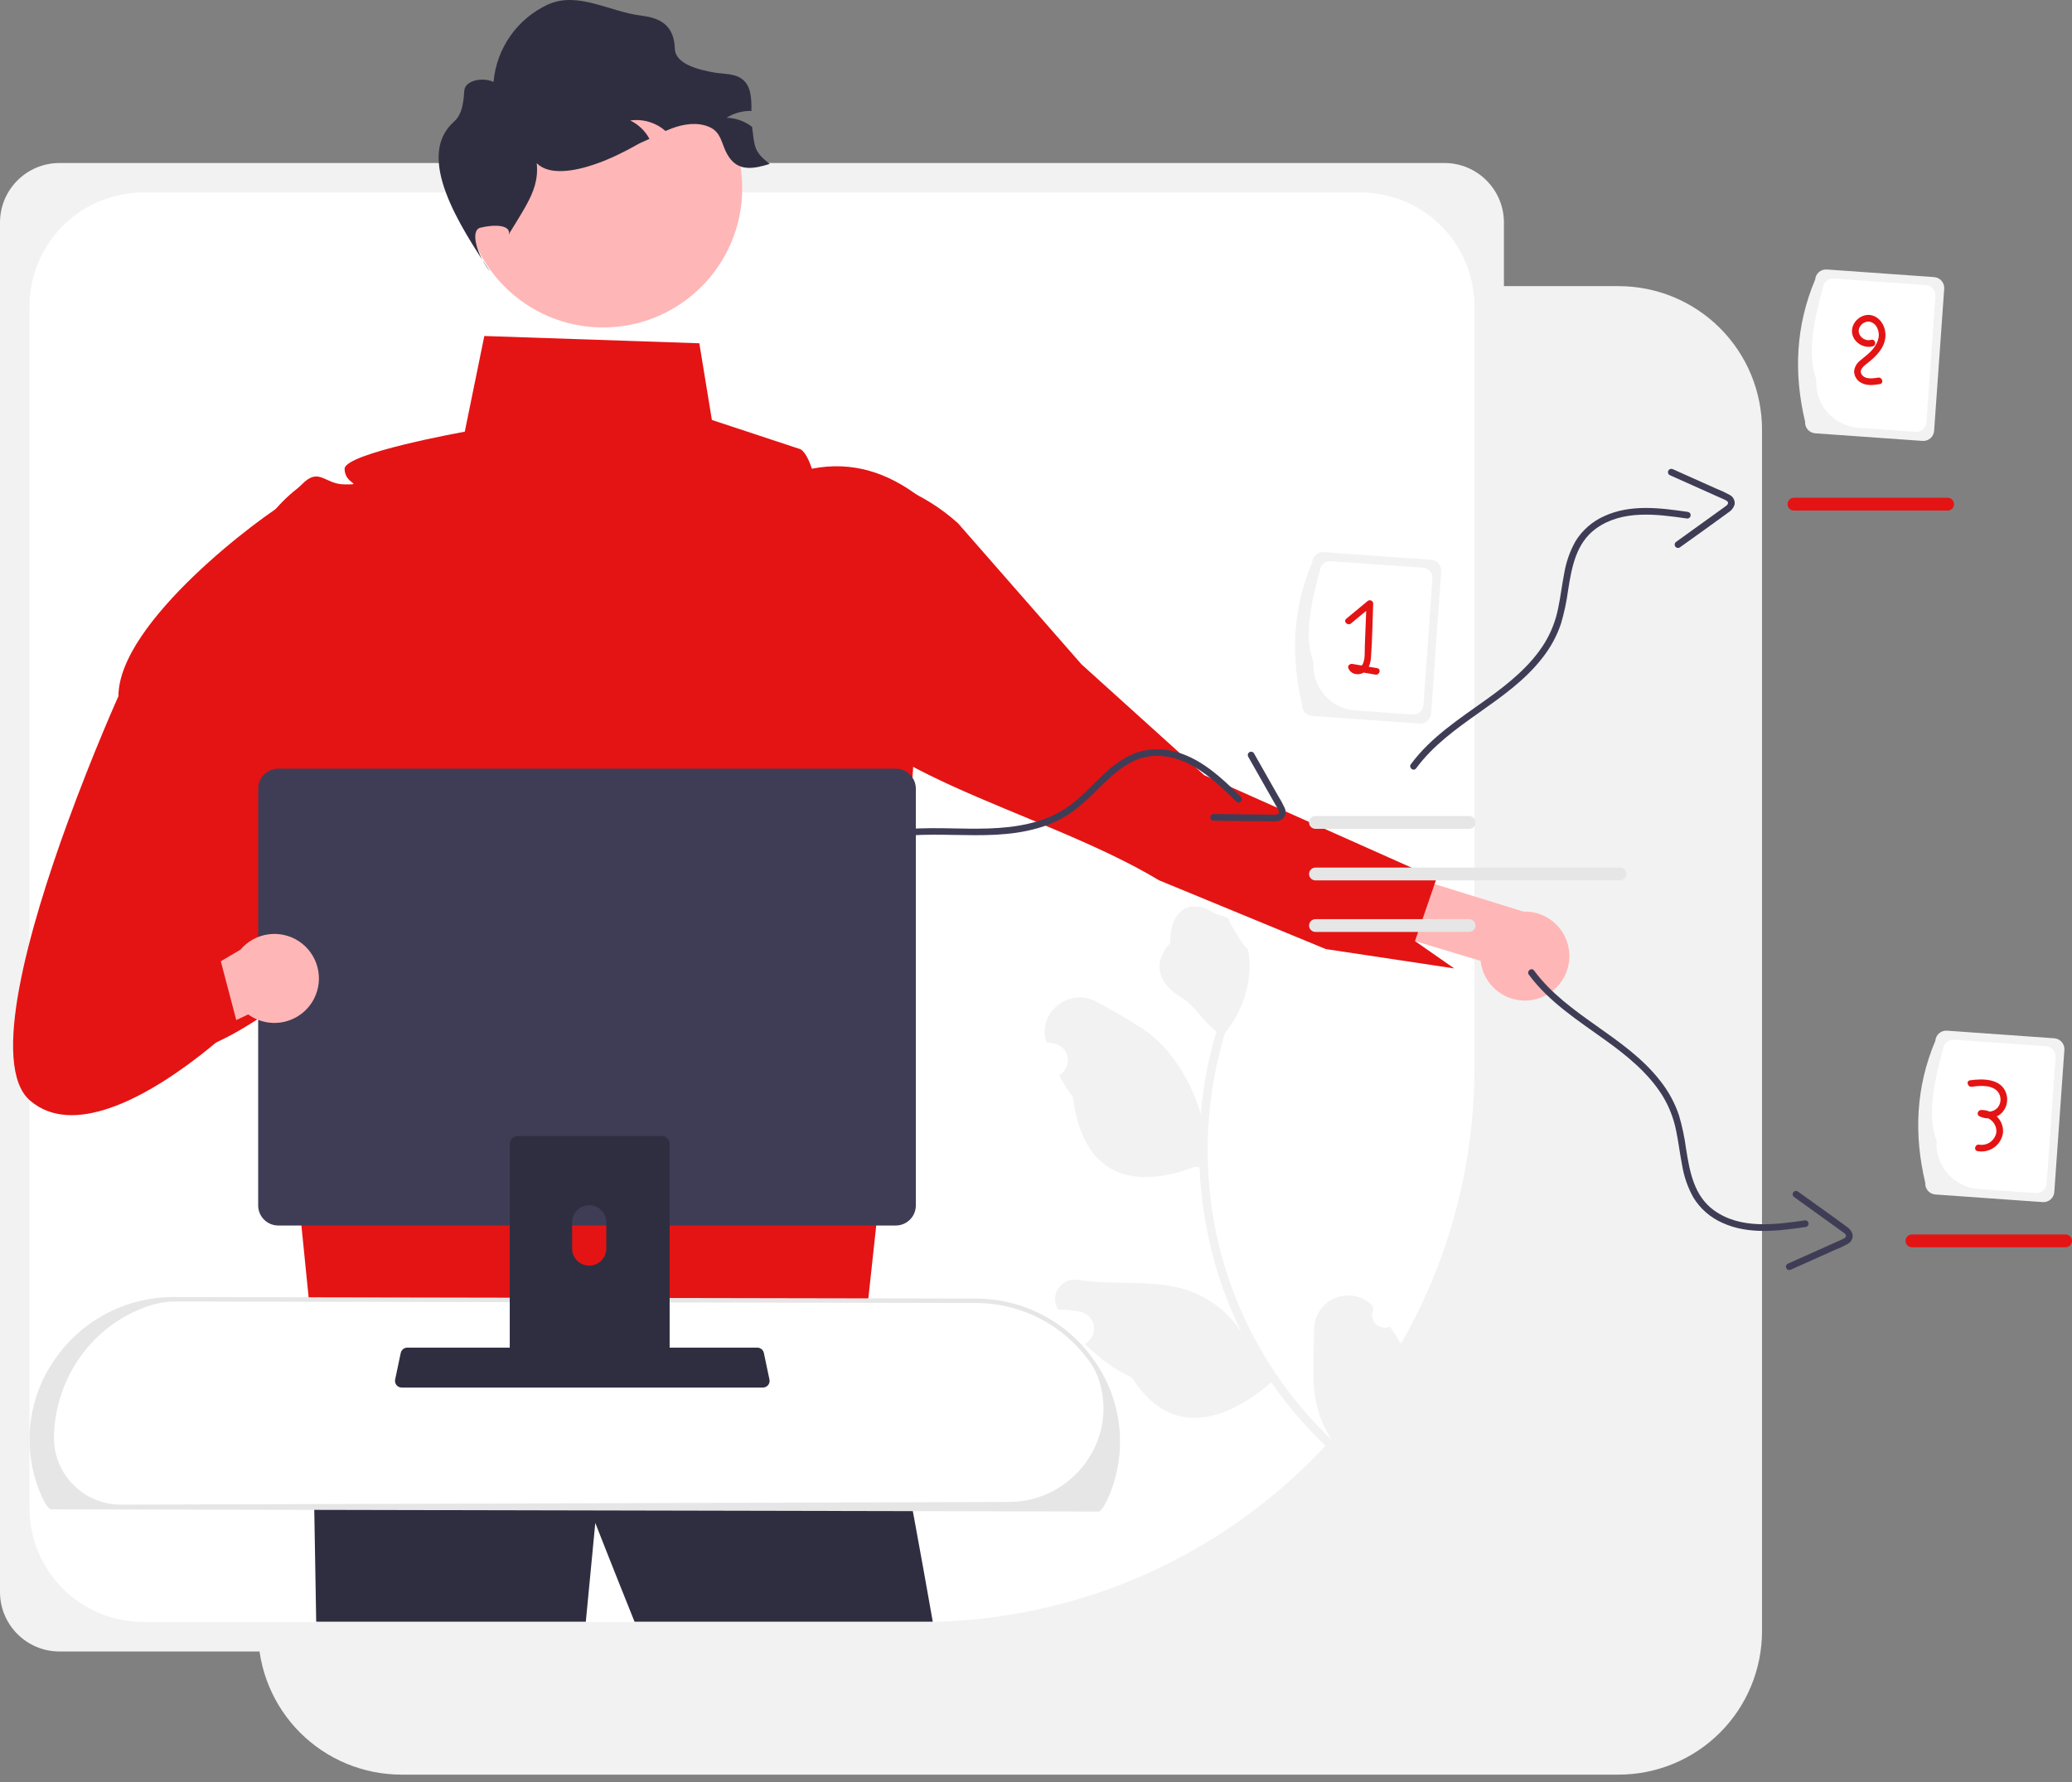
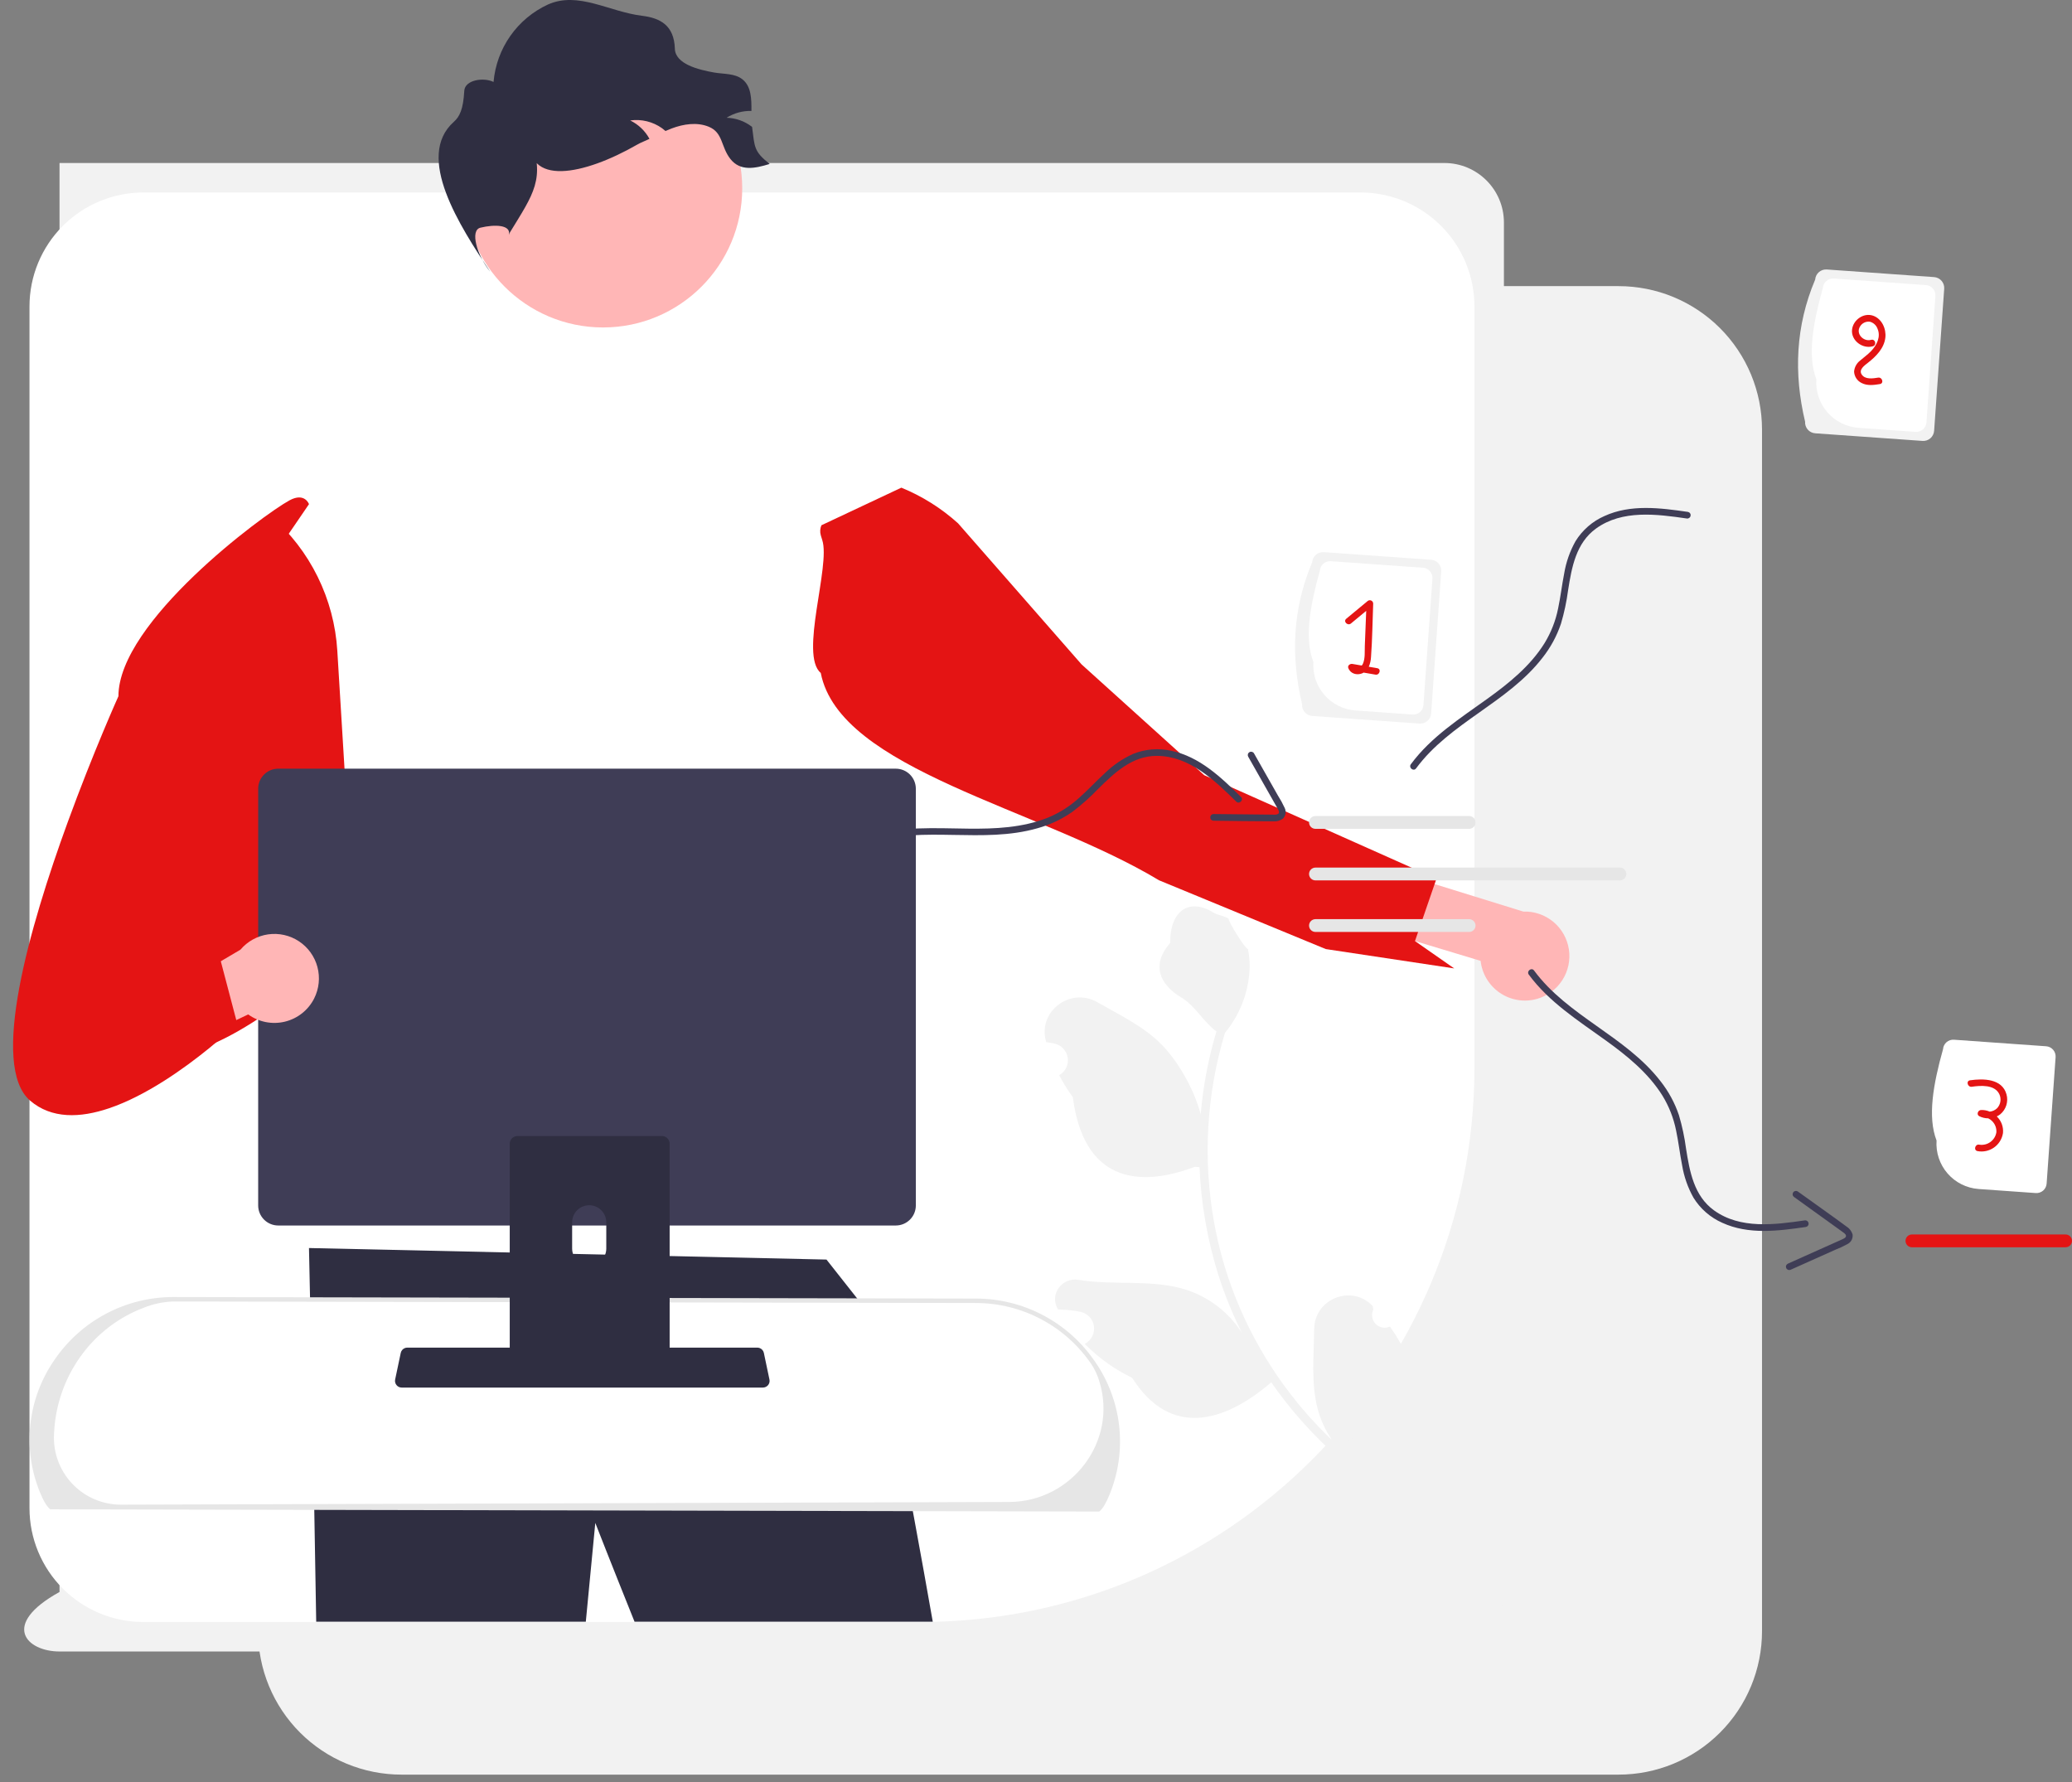
<svg xmlns="http://www.w3.org/2000/svg" width="250" height="215" viewBox="0 0 250 215" fill="none">
  <rect x="0" y="0" width="250" height="215" fill="#808080" stroke="none" />
  <g clip-path="url(#clip0_41_61)">
    <path d="M195.296 34.523H178.309V179.341C178.309 181.613 177.862 183.863 176.992 185.962C176.123 188.061 174.848 189.968 173.241 191.575C171.635 193.182 169.727 194.456 167.628 195.326C165.529 196.195 163.279 196.643 161.007 196.643H31.14V196.808C31.14 199.08 31.587 201.33 32.457 203.43C33.326 205.529 34.601 207.436 36.207 209.043C37.814 210.649 39.721 211.924 41.821 212.793C43.92 213.663 46.17 214.11 48.442 214.11H195.296C197.568 214.11 199.818 213.663 201.917 212.793C204.016 211.924 205.923 210.649 207.53 209.043C209.137 207.436 210.411 205.529 211.281 203.43C212.15 201.33 212.598 199.08 212.598 196.808V51.825C212.598 49.553 212.15 47.303 211.281 45.203C210.411 43.104 209.137 41.197 207.53 39.59C205.923 37.984 204.016 36.709 201.917 35.84C199.818 34.97 197.568 34.523 195.296 34.523Z" fill="#F2F2F2" />
-     <path d="M174.276 19.667H7.182C3.215 19.667 0 22.882 0 26.848V192.073C0 196.039 3.215 199.254 7.182 199.254H174.276C178.243 199.254 181.458 196.039 181.458 192.073V26.848C181.458 22.882 178.243 19.667 174.276 19.667Z" fill="#F2F2F2" />
+     <path d="M174.276 19.667H7.182V192.073C0 196.039 3.215 199.254 7.182 199.254H174.276C178.243 199.254 181.458 196.039 181.458 192.073V26.848C181.458 22.882 178.243 19.667 174.276 19.667Z" fill="#F2F2F2" />
    <path d="M17.302 23.225C13.657 23.225 10.161 24.673 7.584 27.25C5.006 29.828 3.558 33.324 3.558 36.969V181.952C3.558 185.598 5.006 189.093 7.584 191.671C10.161 194.248 13.657 195.696 17.302 195.696H111.028C147.96 195.696 177.9 165.757 177.9 128.825V36.969C177.9 33.324 176.452 29.828 173.874 27.25C171.297 24.673 167.801 23.225 164.156 23.225H17.302Z" fill="white" />
    <path d="M185.429 120.524C184.678 120.732 183.891 120.774 183.123 120.648C182.354 120.522 181.622 120.231 180.977 119.794C180.332 119.357 179.79 118.785 179.387 118.118C178.985 117.451 178.732 116.705 178.647 115.931L152.985 108.181L153.383 100.555L183.795 109.983C185.109 109.936 186.395 110.373 187.408 111.211C188.422 112.048 189.093 113.229 189.294 114.528C189.496 115.827 189.213 117.155 188.501 118.26C187.789 119.365 186.696 120.171 185.429 120.524Z" fill="#FFB6B6" />
    <path d="M99.029 81.19C96.431 79.022 100.236 68.274 99.21 65.159C99.148 64.97 99.09 64.781 99.035 64.591C98.919 64.189 98.945 63.759 99.109 63.374L108.754 58.837C111.267 59.864 113.582 61.32 115.597 63.14L130.497 80.158L145.3 93.527L151.795 96.422L173.318 106.022L173.095 106.666L173.093 106.668L170.727 113.538L170.727 113.542L175.46 116.841L159.966 114.507L149.719 110.28L139.852 106.211C125.283 97.444 101.314 92.899 99.029 81.19Z" fill="#E41414" />
    <path d="M167.701 160.055C167.417 160.185 167.1 160.224 166.792 160.167C166.485 160.11 166.203 159.96 165.984 159.737C165.765 159.514 165.619 159.23 165.567 158.921C165.516 158.613 165.56 158.297 165.694 158.015C165.673 157.858 165.657 157.746 165.636 157.59C165.611 157.565 165.586 157.539 165.561 157.513C163.014 154.93 158.609 156.72 158.564 160.347C158.525 163.567 158.174 166.916 158.984 169.978C159.343 171.332 159.933 172.613 160.73 173.764C155.685 168.971 151.73 163.15 149.133 156.695C148.483 155.074 147.924 153.419 147.458 151.736C147.078 150.355 146.759 148.962 146.502 147.554C145.114 139.913 145.559 132.052 147.799 124.616C149.5 122.556 150.528 120.024 150.746 117.361C150.827 116.403 150.769 115.438 150.574 114.496C150.341 114.626 148.162 111.159 148.255 110.855C147.705 110.473 146.989 110.461 146.412 110.104C143.543 108.328 141.159 109.795 141.194 113.755C138.916 116.342 139.846 118.743 142.52 120.34C144.221 121.356 145.168 123.274 146.773 124.448C146.724 124.617 146.67 124.784 146.621 124.953C145.729 128.056 145.144 131.239 144.873 134.456C144.063 131.333 142.067 127.979 140.185 126.056C138.042 123.864 135.112 122.468 132.403 120.917C129.149 119.053 125.196 122.02 126.202 125.632C126.212 125.667 126.222 125.702 126.232 125.737C126.559 125.781 126.885 125.836 127.209 125.903C127.616 125.988 127.988 126.195 128.276 126.496C128.564 126.797 128.754 127.178 128.822 127.589C128.889 128 128.831 128.422 128.655 128.799C128.479 129.177 128.193 129.492 127.834 129.704L127.798 129.726C128.279 130.65 128.829 131.537 129.445 132.378C130.713 142.226 136.997 143.48 144.168 140.775C144.358 140.793 144.543 140.812 144.731 140.825C144.914 145.194 145.664 149.52 146.963 153.695C147.738 156.155 148.709 158.549 149.869 160.852L149.823 160.773C148.245 158.327 145.871 156.501 143.102 155.603C139.005 154.306 134.276 155.119 130.135 154.416C128.141 154.078 126.597 156.166 127.62 157.91C127.637 157.938 127.653 157.966 127.67 157.993C128.246 157.997 128.822 158.036 129.394 158.111C129.722 158.154 130.047 158.21 130.371 158.276C130.778 158.362 131.15 158.569 131.438 158.87C131.726 159.171 131.916 159.552 131.984 159.963C132.051 160.374 131.993 160.796 131.817 161.173C131.641 161.55 131.355 161.866 130.997 162.078L130.96 162.099C130.933 162.115 130.911 162.128 130.884 162.144C132.542 163.827 134.477 165.212 136.604 166.239C141.169 173.45 147.661 171.705 153.38 166.781L153.384 166.779C155.378 169.648 157.665 172.302 160.207 174.698L171.439 170.197C171.429 170.056 171.414 169.912 171.4 169.773C170.387 170.255 169.318 170.611 168.218 170.833C168.641 169.477 169.062 168.112 169.485 166.756C169.496 166.729 169.506 166.702 169.513 166.674C169.726 165.982 169.945 165.291 170.158 164.599L170.158 164.598C169.538 162.985 168.712 161.458 167.702 160.055L167.701 160.055Z" fill="#F2F2F2" />
    <path d="M105.966 169.94L105.837 169.779C105.466 167.394 105.966 169.94 105.966 169.94Z" fill="#2F2E41" />
    <path d="M112.545 195.663H76.562C73.766 188.713 71.826 183.742 71.826 183.742C71.826 183.742 71.355 188.611 70.682 195.663H38.152C37.847 176.5 37.421 156.825 37.281 150.576L99.721 151.967L105.932 159.843C105.953 159.975 105.974 160.12 106.001 160.283C106.252 161.884 109.633 179.062 112.545 195.663Z" fill="#2F2E41" />
-     <path d="M111.999 60.888L111.993 60.877C111.795 60.508 111.476 60.219 111.089 60.059C107.138 56.994 102.813 55.596 97.958 56.552C97.163 54.146 96.422 54.146 96.422 54.146L85.893 50.668L84.379 41.417L58.436 40.539L56.078 52.084C56.078 52.084 41.577 54.683 41.577 56.563C41.577 58.442 43.994 58.442 41.577 58.442C39.16 58.442 38.513 56.294 36.421 58.442C36.242 58.623 36.053 58.793 35.855 58.953C35.831 58.974 35.804 58.993 35.779 59.014C33.415 60.874 31.558 63.299 30.377 66.065C29.197 68.832 28.732 71.851 29.026 74.844L33.486 119.214L38.247 166.559L103.404 169.271L107.768 128.983L112.206 61.951C112.246 61.584 112.174 61.213 111.999 60.888Z" fill="#E41414" />
    <path d="M5.04 179.872C5.412 180.807 5.787 181.493 6.166 181.832L132.532 182.101C132.911 181.762 133.286 181.076 133.658 180.14C138.078 169.021 129.74 156.964 117.775 156.941L20.93 156.757C8.981 156.735 0.626 168.768 5.04 179.872Z" fill="white" />
    <path d="M132.635 182.37L132.532 182.369L6.063 182.101L5.987 182.032C5.593 181.68 5.202 181.005 4.79 179.971C3.744 177.384 3.358 174.578 3.668 171.805C3.977 169.031 4.971 166.379 6.562 164.086C8.149 161.746 10.286 159.83 12.785 158.505C15.284 157.181 18.069 156.489 20.897 156.489H20.93L117.776 156.673C120.614 156.678 123.408 157.378 125.913 158.712C128.419 160.046 130.559 161.973 132.149 164.324C133.737 166.624 134.729 169.282 135.036 172.06C135.343 174.838 134.955 177.648 133.908 180.239C133.496 181.274 133.105 181.948 132.711 182.301L132.635 182.37ZM14.609 181.539L121.757 181.214C129.32 181.191 134.884 173.89 132.643 166.667C132.431 165.944 132.115 165.256 131.704 164.626C130.164 162.346 128.089 160.479 125.661 159.187C123.233 157.894 120.525 157.215 117.775 157.21L20.929 157.026H20.897C19.667 157.067 18.454 157.326 17.315 157.792C11.06 160.159 6.877 166.109 6.529 172.789C6.524 172.874 6.52 172.959 6.516 173.044C6.461 174.103 6.615 175.163 6.971 176.163C7.326 177.163 7.874 178.083 8.585 178.871C9.295 179.659 10.154 180.299 11.112 180.755C12.07 181.211 13.108 181.473 14.168 181.528C14.315 181.536 14.462 181.539 14.609 181.539Z" fill="#E6E6E6" />
    <path d="M157.108 84.98C155.724 79.167 155.955 73.442 158.325 67.833C158.35 67.486 158.511 67.163 158.774 66.935C159.037 66.707 159.379 66.593 159.727 66.617L172.676 67.536C173.023 67.561 173.346 67.722 173.574 67.985C173.802 68.248 173.917 68.591 173.892 68.938L172.676 86.084C172.651 86.431 172.489 86.754 172.226 86.982C171.963 87.21 171.621 87.325 171.274 87.3L158.324 86.382C157.977 86.357 157.654 86.195 157.426 85.932C157.198 85.669 157.084 85.327 157.108 84.98Z" fill="#F2F2F2" />
    <path d="M158.469 79.871C157.361 77.007 158.069 73.067 159.251 68.848C159.274 68.523 159.426 68.22 159.672 68.007C159.918 67.793 160.239 67.686 160.564 67.709L171.693 68.499C172.018 68.522 172.321 68.673 172.534 68.919C172.748 69.166 172.855 69.486 172.832 69.811L171.749 85.07C171.726 85.395 171.575 85.697 171.328 85.911C171.082 86.124 170.761 86.231 170.436 86.209L163.542 85.719C162.094 85.615 160.747 84.941 159.796 83.844C158.845 82.748 158.368 81.319 158.469 79.871Z" fill="white" />
    <path d="M166.174 80.619C165.834 80.56 165.494 80.502 165.154 80.443C165.311 80.074 165.401 79.68 165.421 79.278C165.582 77.132 165.598 74.966 165.684 72.816C165.682 72.737 165.657 72.661 165.612 72.596C165.568 72.531 165.505 72.481 165.432 72.451C165.36 72.42 165.28 72.412 165.203 72.426C165.125 72.44 165.054 72.477 164.996 72.531C164.143 73.238 163.289 73.945 162.435 74.652C162.036 74.983 162.608 75.55 163.005 75.222C163.618 74.714 164.23 74.207 164.843 73.699C164.787 75.108 164.731 76.517 164.674 77.926C164.647 78.603 164.73 79.424 164.453 80.059C164.415 80.145 164.365 80.225 164.306 80.298C163.93 80.233 163.553 80.168 163.177 80.104C162.906 80.057 162.562 80.283 162.681 80.599C162.94 81.286 163.704 81.504 164.359 81.239C164.417 81.213 164.472 81.183 164.526 81.149L165.96 81.395C166.467 81.483 166.685 80.706 166.174 80.619Z" fill="#E41414" />
-     <path d="M232.297 142.714C230.913 136.902 231.144 131.177 233.514 125.567C233.539 125.22 233.7 124.898 233.963 124.67C234.226 124.442 234.569 124.327 234.916 124.351L247.865 125.27C248.212 125.295 248.535 125.457 248.763 125.72C248.991 125.982 249.106 126.325 249.081 126.672L247.865 143.819C247.84 144.166 247.678 144.489 247.415 144.717C247.152 144.945 246.81 145.059 246.463 145.035L233.513 144.116C233.166 144.091 232.843 143.929 232.615 143.667C232.387 143.404 232.273 143.061 232.297 142.714Z" fill="#F2F2F2" />
    <path d="M233.658 137.606C232.55 134.741 233.259 130.802 234.44 126.582C234.464 126.257 234.615 125.955 234.861 125.741C235.107 125.528 235.428 125.42 235.753 125.443L246.882 126.233C247.207 126.256 247.51 126.408 247.723 126.654C247.937 126.9 248.044 127.221 248.021 127.546L246.939 142.804C246.915 143.129 246.764 143.432 246.518 143.645C246.271 143.859 245.951 143.966 245.626 143.943L238.731 143.454C237.284 143.349 235.936 142.675 234.985 141.579C234.034 140.482 233.557 139.054 233.658 137.606Z" fill="white" />
    <path d="M240.923 134.697C241.071 134.627 241.211 134.542 241.341 134.443C241.686 134.159 241.941 133.78 242.075 133.353C242.209 132.927 242.217 132.47 242.097 132.039C241.574 130.121 239.28 130.109 237.695 130.34C237.184 130.415 237.402 131.191 237.91 131.117C238.977 130.961 240.653 130.836 241.227 132.002C241.358 132.276 241.405 132.583 241.361 132.883C241.317 133.183 241.185 133.464 240.982 133.69C240.739 133.934 240.418 134.086 240.075 134.121C239.743 133.976 239.382 133.909 239.02 133.924C238.647 133.941 238.439 134.484 238.817 134.674C239.152 134.841 239.52 134.928 239.894 134.928C240.204 135.078 240.463 135.316 240.638 135.612C240.813 135.908 240.897 136.249 240.878 136.593C240.843 136.827 240.762 137.052 240.639 137.255C240.516 137.458 240.355 137.635 240.164 137.775C239.973 137.916 239.757 138.018 239.527 138.075C239.296 138.131 239.057 138.142 238.823 138.107L238.813 138.105C238.307 138.003 238.09 138.78 238.599 138.882C239.281 139.011 239.987 138.863 240.56 138.471C241.134 138.08 241.528 137.476 241.656 136.794C241.663 136.757 241.67 136.72 241.675 136.683C241.707 136.316 241.656 135.948 241.526 135.604C241.396 135.26 241.19 134.95 240.923 134.697Z" fill="#E41414" />
    <path d="M217.796 50.876C216.412 45.063 216.643 39.338 219.013 33.729C219.038 33.382 219.2 33.059 219.463 32.831C219.725 32.603 220.068 32.489 220.415 32.513L233.365 33.432C233.712 33.457 234.035 33.619 234.263 33.882C234.491 34.144 234.605 34.487 234.581 34.834L233.364 51.981C233.339 52.328 233.177 52.651 232.915 52.879C232.652 53.107 232.309 53.221 231.962 53.197L219.013 52.278C218.665 52.253 218.343 52.091 218.115 51.828C217.887 51.566 217.772 51.223 217.796 50.876Z" fill="#F2F2F2" />
    <path d="M219.157 45.767C218.05 42.903 218.758 38.964 219.939 34.744C219.963 34.419 220.114 34.117 220.36 33.903C220.606 33.69 220.927 33.582 221.252 33.605L232.381 34.395C232.706 34.418 233.009 34.569 233.222 34.816C233.436 35.062 233.543 35.383 233.52 35.708L232.438 50.966C232.414 51.291 232.263 51.593 232.017 51.807C231.771 52.02 231.45 52.128 231.125 52.105L224.23 51.616C222.783 51.511 221.436 50.837 220.485 49.741C219.533 48.644 219.056 47.215 219.157 45.767Z" fill="white" />
    <path d="M226.001 38.089C224.86 37.693 223.592 38.595 223.462 39.765C223.315 41.091 224.741 42.138 225.976 41.777C226.473 41.632 226.261 40.855 225.762 41.001C224.857 41.265 223.892 40.287 224.412 39.414C224.53 39.203 224.71 39.033 224.927 38.927C225.144 38.821 225.388 38.783 225.627 38.819C225.83 38.875 226.017 38.978 226.173 39.12C226.329 39.261 226.45 39.437 226.525 39.634C226.969 40.635 226.442 41.65 225.742 42.378C225.343 42.793 224.875 43.115 224.445 43.493C224.236 43.651 224.063 43.851 223.936 44.08C223.809 44.309 223.731 44.562 223.708 44.823C223.719 45.117 223.811 45.402 223.972 45.647C224.134 45.892 224.359 46.089 224.624 46.215C225.311 46.568 226.092 46.456 226.823 46.338C227.334 46.256 227.117 45.48 226.609 45.562C225.97 45.664 225.013 45.82 224.608 45.154C224.261 44.583 224.976 44.082 225.365 43.779C226.343 43.016 227.333 42.031 227.48 40.733C227.6 39.671 227.06 38.457 226.001 38.089Z" fill="#E41414" />
    <path d="M29.484 116.578L35.864 119.451C32.865 121.884 28.297 125.158 23.823 126.672L16.715 121.825C14.067 111.616 15.689 101.094 18.871 92.198C20.634 87.254 22.972 82.535 25.837 78.138C25.544 75.144 26.009 72.125 27.189 69.359C28.369 66.592 30.227 64.167 32.591 62.308C32.618 62.286 32.642 62.267 32.666 62.246C35.02 64.289 36.944 66.781 38.323 69.577C39.703 72.373 40.511 75.415 40.7 78.527L40.843 80.879L41.127 85.514L41.85 97.351L33.283 110.67L29.484 116.578Z" fill="#E41414" />
    <path d="M47.84 167.111C47.914 167.205 48.009 167.28 48.117 167.332C48.225 167.384 48.343 167.41 48.463 167.41H92.056C92.175 167.409 92.293 167.383 92.401 167.331C92.508 167.28 92.603 167.205 92.678 167.113C92.753 167.02 92.807 166.912 92.835 166.796C92.863 166.68 92.865 166.559 92.84 166.443L92.164 163.228C92.136 163.097 92.075 162.975 91.988 162.874C91.901 162.772 91.789 162.693 91.664 162.646C91.573 162.61 91.477 162.592 91.379 162.592H49.137C49.039 162.592 48.943 162.61 48.852 162.646C48.727 162.693 48.615 162.772 48.528 162.874C48.441 162.975 48.381 163.097 48.353 163.228L47.676 166.443C47.652 166.559 47.654 166.68 47.682 166.796C47.711 166.911 47.764 167.019 47.84 167.111Z" fill="#2F2E41" />
    <path d="M31.15 95.155V145.441C31.151 146.082 31.406 146.696 31.859 147.149C32.312 147.602 32.926 147.857 33.567 147.858H108.085C108.726 147.857 109.34 147.602 109.793 147.149C110.246 146.696 110.501 146.082 110.502 145.441V95.155C110.5 94.515 110.245 93.901 109.792 93.449C109.339 92.996 108.725 92.742 108.085 92.741H33.567C32.927 92.742 32.313 92.996 31.86 93.449C31.407 93.901 31.152 94.515 31.15 95.155Z" fill="#3F3D56" />
    <path d="M61.503 137.992V165.532H80.797V137.992C80.797 137.794 80.734 137.601 80.616 137.441C80.499 137.282 80.333 137.164 80.144 137.106C80.055 137.076 79.962 137.062 79.868 137.063H62.434C62.188 137.062 61.951 137.16 61.776 137.334C61.602 137.508 61.503 137.744 61.503 137.991V137.992ZM69.032 147.455C69.037 146.912 69.257 146.393 69.642 146.011C70.028 145.629 70.549 145.414 71.092 145.414C71.635 145.414 72.156 145.629 72.541 146.011C72.927 146.393 73.146 146.912 73.152 147.455V150.65C73.149 151.195 72.93 151.716 72.545 152.1C72.159 152.484 71.636 152.699 71.092 152.699C70.547 152.699 70.025 152.484 69.639 152.1C69.253 151.716 69.035 151.195 69.032 150.65V147.455Z" fill="#2F2E41" />
    <path d="M72.763 39.508C82.036 39.508 89.553 31.991 89.553 22.718C89.553 13.445 82.036 5.927 72.763 5.927C63.49 5.927 55.973 13.445 55.973 22.718C55.973 31.991 63.49 39.508 72.763 39.508Z" fill="#FFB6B6" />
    <path d="M92.867 19.78C91.057 20.343 89.311 20.674 88.134 19.189C86.957 17.704 87.265 16.006 85.514 15.29C84.1 14.711 82.467 14.959 81.041 15.498C80.787 15.592 80.538 15.699 80.296 15.805C80.16 15.687 80.024 15.575 79.876 15.468C78.763 14.677 77.389 14.342 76.037 14.533C77.025 15.011 77.838 15.787 78.362 16.752C77.876 16.994 77.355 17.175 76.889 17.444C70.476 21.13 63.345 22.615 63.927 16.462C65.868 21.573 64.359 23.395 61.514 28.062L61.401 28.335C61.685 27.11 59.689 27.052 57.964 27.471C56.691 27.78 57.515 30.75 59.147 32.795C55.498 27.299 50.031 18.909 54.758 14.699C55.455 14.078 55.893 13.202 56.018 10.96C56.092 9.631 58.355 9.298 59.55 9.889C59.723 7.891 60.421 5.973 61.574 4.332C62.728 2.69 64.294 1.383 66.116 0.543C69.772 -1.084 73.49 1.418 77.462 1.903C79.666 2.172 81.338 3.06 81.426 5.873C81.484 7.746 84.307 8.416 86.153 8.748C87.324 8.955 88.643 8.831 89.578 9.57C90.66 10.428 90.672 11.936 90.666 13.386C89.607 13.355 88.563 13.642 87.667 14.208C88.763 14.236 89.823 14.608 90.696 15.273C90.713 15.283 90.728 15.295 90.743 15.308C91.062 17.746 90.932 18.26 92.867 19.78Z" fill="#2F2E41" />
    <path d="M104.976 101.65C111.537 99.612 118.561 101.817 125.158 99.935C126.675 99.52 128.109 98.846 129.397 97.943C130.496 97.11 131.528 96.192 132.483 95.197C134.468 93.234 136.623 91.173 139.604 91.196C143.53 91.226 146.545 94.142 149.162 96.718C149.532 97.082 150.102 96.512 149.731 96.148C147.327 93.782 144.729 91.285 141.306 90.579C139.77 90.238 138.168 90.372 136.71 90.961C135.444 91.536 134.289 92.326 133.294 93.296C132.24 94.263 131.268 95.315 130.199 96.267C129.084 97.281 127.799 98.092 126.404 98.663C123.379 99.867 120.062 100.012 116.846 99.977C112.808 99.933 108.674 99.658 104.762 100.874C104.269 101.027 104.479 101.805 104.976 101.65Z" fill="#3F3D56" />
    <path d="M150.6 91.288L152.617 94.844L153.593 96.564C153.767 96.87 153.945 97.173 154.114 97.481C154.217 97.671 154.444 98.012 154.228 98.192C154.037 98.285 153.824 98.318 153.614 98.287C153.259 98.288 152.903 98.28 152.548 98.277L150.548 98.256L146.414 98.214C146.31 98.218 146.211 98.262 146.138 98.337C146.065 98.412 146.025 98.513 146.025 98.617C146.025 98.722 146.065 98.822 146.138 98.897C146.211 98.972 146.31 99.016 146.414 99.02C148.814 99.044 151.215 99.095 153.614 99.093C154.033 99.133 154.452 99.018 154.792 98.771C154.959 98.605 155.069 98.391 155.107 98.159C155.145 97.928 155.11 97.69 155.006 97.479C154.769 96.963 154.497 96.464 154.191 95.985L153.313 94.437L151.296 90.882C151.24 90.793 151.152 90.73 151.051 90.705C150.949 90.681 150.842 90.696 150.752 90.749C150.662 90.802 150.595 90.887 150.567 90.988C150.539 91.089 150.551 91.196 150.6 91.288Z" fill="#3F3D56" />
    <path d="M177.257 100H158.72C158.619 100.001 158.518 99.981 158.424 99.942C158.331 99.904 158.245 99.847 158.173 99.776C158.101 99.704 158.044 99.619 158.005 99.526C157.966 99.432 157.945 99.332 157.945 99.23C157.945 99.129 157.964 99.028 158.003 98.934C158.041 98.84 158.098 98.755 158.17 98.683C158.241 98.611 158.326 98.554 158.42 98.515C158.514 98.476 158.614 98.456 158.716 98.455C158.717 98.455 158.719 98.455 158.72 98.455H177.257C177.359 98.455 177.46 98.475 177.554 98.513C177.647 98.552 177.733 98.608 177.805 98.68C177.877 98.751 177.934 98.836 177.973 98.93C178.012 99.023 178.033 99.124 178.033 99.225C178.033 99.327 178.014 99.427 177.975 99.521C177.936 99.615 177.88 99.701 177.808 99.772C177.737 99.844 177.652 99.902 177.558 99.941C177.464 99.98 177.364 100 177.262 100C177.261 100 177.259 100 177.257 100Z" fill="#E6E6E6" />
    <path d="M177.257 112.441H158.72C158.619 112.441 158.519 112.421 158.425 112.383C158.331 112.344 158.246 112.288 158.174 112.216C158.102 112.145 158.045 112.06 158.005 111.966C157.966 111.873 157.946 111.772 157.946 111.671C157.945 111.569 157.965 111.469 158.004 111.375C158.042 111.281 158.099 111.196 158.17 111.124C158.242 111.052 158.327 110.995 158.42 110.956C158.514 110.917 158.614 110.896 158.716 110.896C158.717 110.896 158.719 110.896 158.72 110.896H177.257C177.359 110.896 177.459 110.915 177.553 110.954C177.647 110.992 177.732 111.049 177.804 111.121C177.876 111.192 177.933 111.277 177.972 111.371C178.012 111.464 178.032 111.565 178.032 111.666C178.032 111.767 178.013 111.868 177.974 111.962C177.936 112.056 177.879 112.141 177.808 112.213C177.736 112.285 177.651 112.342 177.558 112.381C177.464 112.42 177.364 112.44 177.262 112.441C177.261 112.441 177.259 112.441 177.257 112.441Z" fill="#E6E6E6" />
    <path d="M195.455 106.22H158.72C158.619 106.221 158.518 106.201 158.424 106.163C158.331 106.124 158.245 106.068 158.173 105.996C158.101 105.925 158.044 105.84 158.005 105.746C157.966 105.652 157.945 105.552 157.945 105.45C157.945 105.349 157.964 105.248 158.003 105.154C158.041 105.06 158.098 104.975 158.17 104.903C158.241 104.831 158.326 104.774 158.42 104.735C158.514 104.696 158.614 104.676 158.716 104.676C158.717 104.676 158.719 104.676 158.72 104.676H195.455C195.556 104.675 195.657 104.695 195.751 104.733C195.845 104.772 195.93 104.828 196.002 104.9C196.074 104.971 196.131 105.056 196.17 105.15C196.21 105.244 196.23 105.344 196.23 105.446C196.231 105.547 196.211 105.648 196.172 105.742C196.134 105.835 196.077 105.921 196.005 105.993C195.934 106.065 195.849 106.122 195.755 106.161C195.661 106.2 195.561 106.22 195.459 106.22C195.458 106.22 195.456 106.22 195.455 106.22Z" fill="#E6E6E6" />
    <path d="M170.86 92.706C174.939 87.177 181.904 84.793 186.104 79.369C187.08 78.136 187.837 76.743 188.34 75.253C188.732 73.931 189.02 72.58 189.2 71.213C189.636 68.456 190.152 65.519 192.567 63.771C195.748 61.47 199.904 62.034 203.538 62.558C203.642 62.571 203.746 62.542 203.83 62.479C203.913 62.415 203.968 62.322 203.984 62.219C204 62.115 203.975 62.01 203.914 61.925C203.854 61.84 203.762 61.781 203.66 61.762C200.321 61.28 196.749 60.807 193.573 62.266C192.134 62.901 190.921 63.958 190.096 65.296C189.417 66.508 188.954 67.83 188.727 69.201C188.451 70.604 188.291 72.028 187.993 73.427C187.696 74.905 187.141 76.32 186.354 77.606C184.631 80.368 182.044 82.45 179.432 84.327C176.153 86.683 172.659 88.91 170.228 92.207C169.921 92.622 170.551 93.124 170.86 92.706Z" fill="#3F3D56" />
-     <path d="M201.481 57.332L205.212 59.002L207.017 59.81C207.338 59.953 207.662 60.092 207.98 60.24C208.176 60.332 208.561 60.473 208.493 60.745C208.447 60.931 208.198 61.081 208.056 61.185C207.77 61.397 207.478 61.601 207.19 61.809L205.566 62.977L202.211 65.392C202.129 65.457 202.075 65.551 202.062 65.654C202.048 65.758 202.074 65.863 202.136 65.947C202.198 66.031 202.29 66.088 202.393 66.105C202.496 66.123 202.602 66.1 202.688 66.041C204.636 64.639 206.601 63.258 208.533 61.835C208.894 61.619 209.163 61.278 209.291 60.877C209.327 60.645 209.289 60.408 209.182 60.198C209.076 59.989 208.907 59.818 208.698 59.711C208.201 59.435 207.686 59.194 207.157 58.989L205.532 58.262L201.801 56.592C201.704 56.554 201.595 56.555 201.499 56.595C201.402 56.636 201.325 56.712 201.284 56.807C201.242 56.904 201.24 57.012 201.277 57.11C201.313 57.208 201.387 57.287 201.481 57.332Z" fill="#3F3D56" />
-     <path d="M234.992 61.6H216.455C216.353 61.6 216.253 61.581 216.159 61.542C216.065 61.504 215.98 61.447 215.908 61.376C215.836 61.304 215.778 61.219 215.739 61.125C215.7 61.032 215.68 60.931 215.679 60.83C215.679 60.728 215.699 60.628 215.737 60.534C215.776 60.44 215.833 60.355 215.904 60.283C215.976 60.211 216.061 60.154 216.155 60.114C216.248 60.075 216.349 60.055 216.45 60.055C216.452 60.055 216.453 60.055 216.455 60.055H234.992C235.093 60.055 235.194 60.074 235.288 60.113C235.382 60.151 235.467 60.208 235.539 60.279C235.611 60.351 235.669 60.436 235.708 60.529C235.747 60.623 235.767 60.724 235.768 60.825C235.768 60.927 235.748 61.027 235.71 61.121C235.671 61.215 235.614 61.3 235.543 61.372C235.471 61.444 235.386 61.501 235.292 61.54C235.199 61.579 235.098 61.6 234.997 61.6C234.995 61.6 234.994 61.6 234.992 61.6Z" fill="#E41414" />
    <path d="M185.093 117.092C189.171 122.62 196.136 125.004 200.336 130.428C201.313 131.661 202.069 133.054 202.573 134.544C202.964 135.866 203.252 137.217 203.432 138.584C203.868 141.341 204.384 144.278 206.799 146.026C209.98 148.327 214.137 147.763 217.77 147.239C217.874 147.226 217.979 147.255 218.062 147.318C218.145 147.382 218.2 147.475 218.216 147.578C218.232 147.681 218.207 147.787 218.146 147.872C218.086 147.957 217.995 148.016 217.892 148.035C214.553 148.517 210.981 148.99 207.805 147.531C206.366 146.896 205.154 145.84 204.328 144.501C203.649 143.288 203.186 141.967 202.959 140.596C202.683 139.193 202.523 137.769 202.226 136.37C201.928 134.892 201.373 133.477 200.586 132.191C198.863 129.43 196.277 127.347 193.664 125.47C190.385 123.114 186.892 120.887 184.46 117.591C184.153 117.175 184.784 116.673 185.093 117.092Z" fill="#3F3D56" />
    <path d="M215.714 152.465L219.444 150.795L221.25 149.987C221.571 149.844 221.894 149.705 222.212 149.556C222.408 149.465 222.793 149.324 222.725 149.052C222.679 148.866 222.43 148.716 222.288 148.611C222.002 148.4 221.71 148.196 221.422 147.988L219.798 146.82L216.443 144.405C216.361 144.34 216.308 144.246 216.294 144.143C216.28 144.039 216.307 143.934 216.368 143.85C216.43 143.766 216.522 143.709 216.625 143.692C216.728 143.674 216.834 143.697 216.92 143.756C218.868 145.158 220.833 146.539 222.765 147.962C223.126 148.178 223.396 148.519 223.523 148.919C223.559 149.152 223.521 149.389 223.415 149.599C223.308 149.808 223.139 149.979 222.93 150.086C222.434 150.362 221.919 150.603 221.389 150.808L219.764 151.535L216.033 153.205C215.936 153.243 215.827 153.242 215.731 153.202C215.635 153.161 215.557 153.085 215.516 152.989C215.475 152.893 215.472 152.785 215.509 152.687C215.546 152.59 215.619 152.51 215.714 152.465Z" fill="#3F3D56" />
    <path d="M249.224 150.484H230.687C230.483 150.485 230.286 150.404 230.141 150.26C229.995 150.116 229.913 149.92 229.912 149.715C229.911 149.511 229.992 149.314 230.136 149.168C230.28 149.023 230.476 148.941 230.68 148.939C230.683 148.939 230.685 148.939 230.687 148.939H249.224C249.429 148.939 249.626 149.019 249.771 149.164C249.916 149.308 249.998 149.504 249.999 149.708C250 149.913 249.92 150.11 249.776 150.255C249.632 150.401 249.436 150.483 249.231 150.484C249.229 150.484 249.227 150.484 249.224 150.484Z" fill="#E41414" />
    <path d="M37.908 120.461C37.557 121.157 37.059 121.768 36.449 122.252C35.839 122.736 35.13 123.081 34.373 123.265C33.616 123.448 32.829 123.465 32.064 123.314C31.3 123.163 30.578 122.848 29.948 122.391L10.641 131.578L9.347 126.167L29.009 114.581C29.858 113.577 31.046 112.919 32.347 112.733C33.649 112.546 34.973 112.843 36.07 113.568C37.167 114.293 37.96 115.395 38.299 116.666C38.638 117.936 38.498 119.286 37.908 120.461Z" fill="#FFB6B6" />
    <path d="M30.468 92.555L16.883 120.313L22.625 117.711L26.62 115.898L28.623 123.508C28.623 123.508 27.297 124.797 25.205 126.492C22.206 128.924 17.638 132.198 13.164 133.712C9.662 134.899 6.223 135.009 3.639 132.797C-1.264 128.597 3.529 111.918 8.161 99.219C11.263 90.715 14.289 83.999 14.289 83.999C14.289 75.03 31.695 62.133 34.926 60.369C36.77 59.365 37.281 60.827 37.281 60.827L27.157 75.648L30.184 87.92L31.04 91.386L30.468 92.555Z" fill="#E41414" />
  </g>
  <defs>
    <clipPath id="clip0_41_61">
      <rect width="250" height="214.11" fill="white" />
    </clipPath>
  </defs>
</svg>